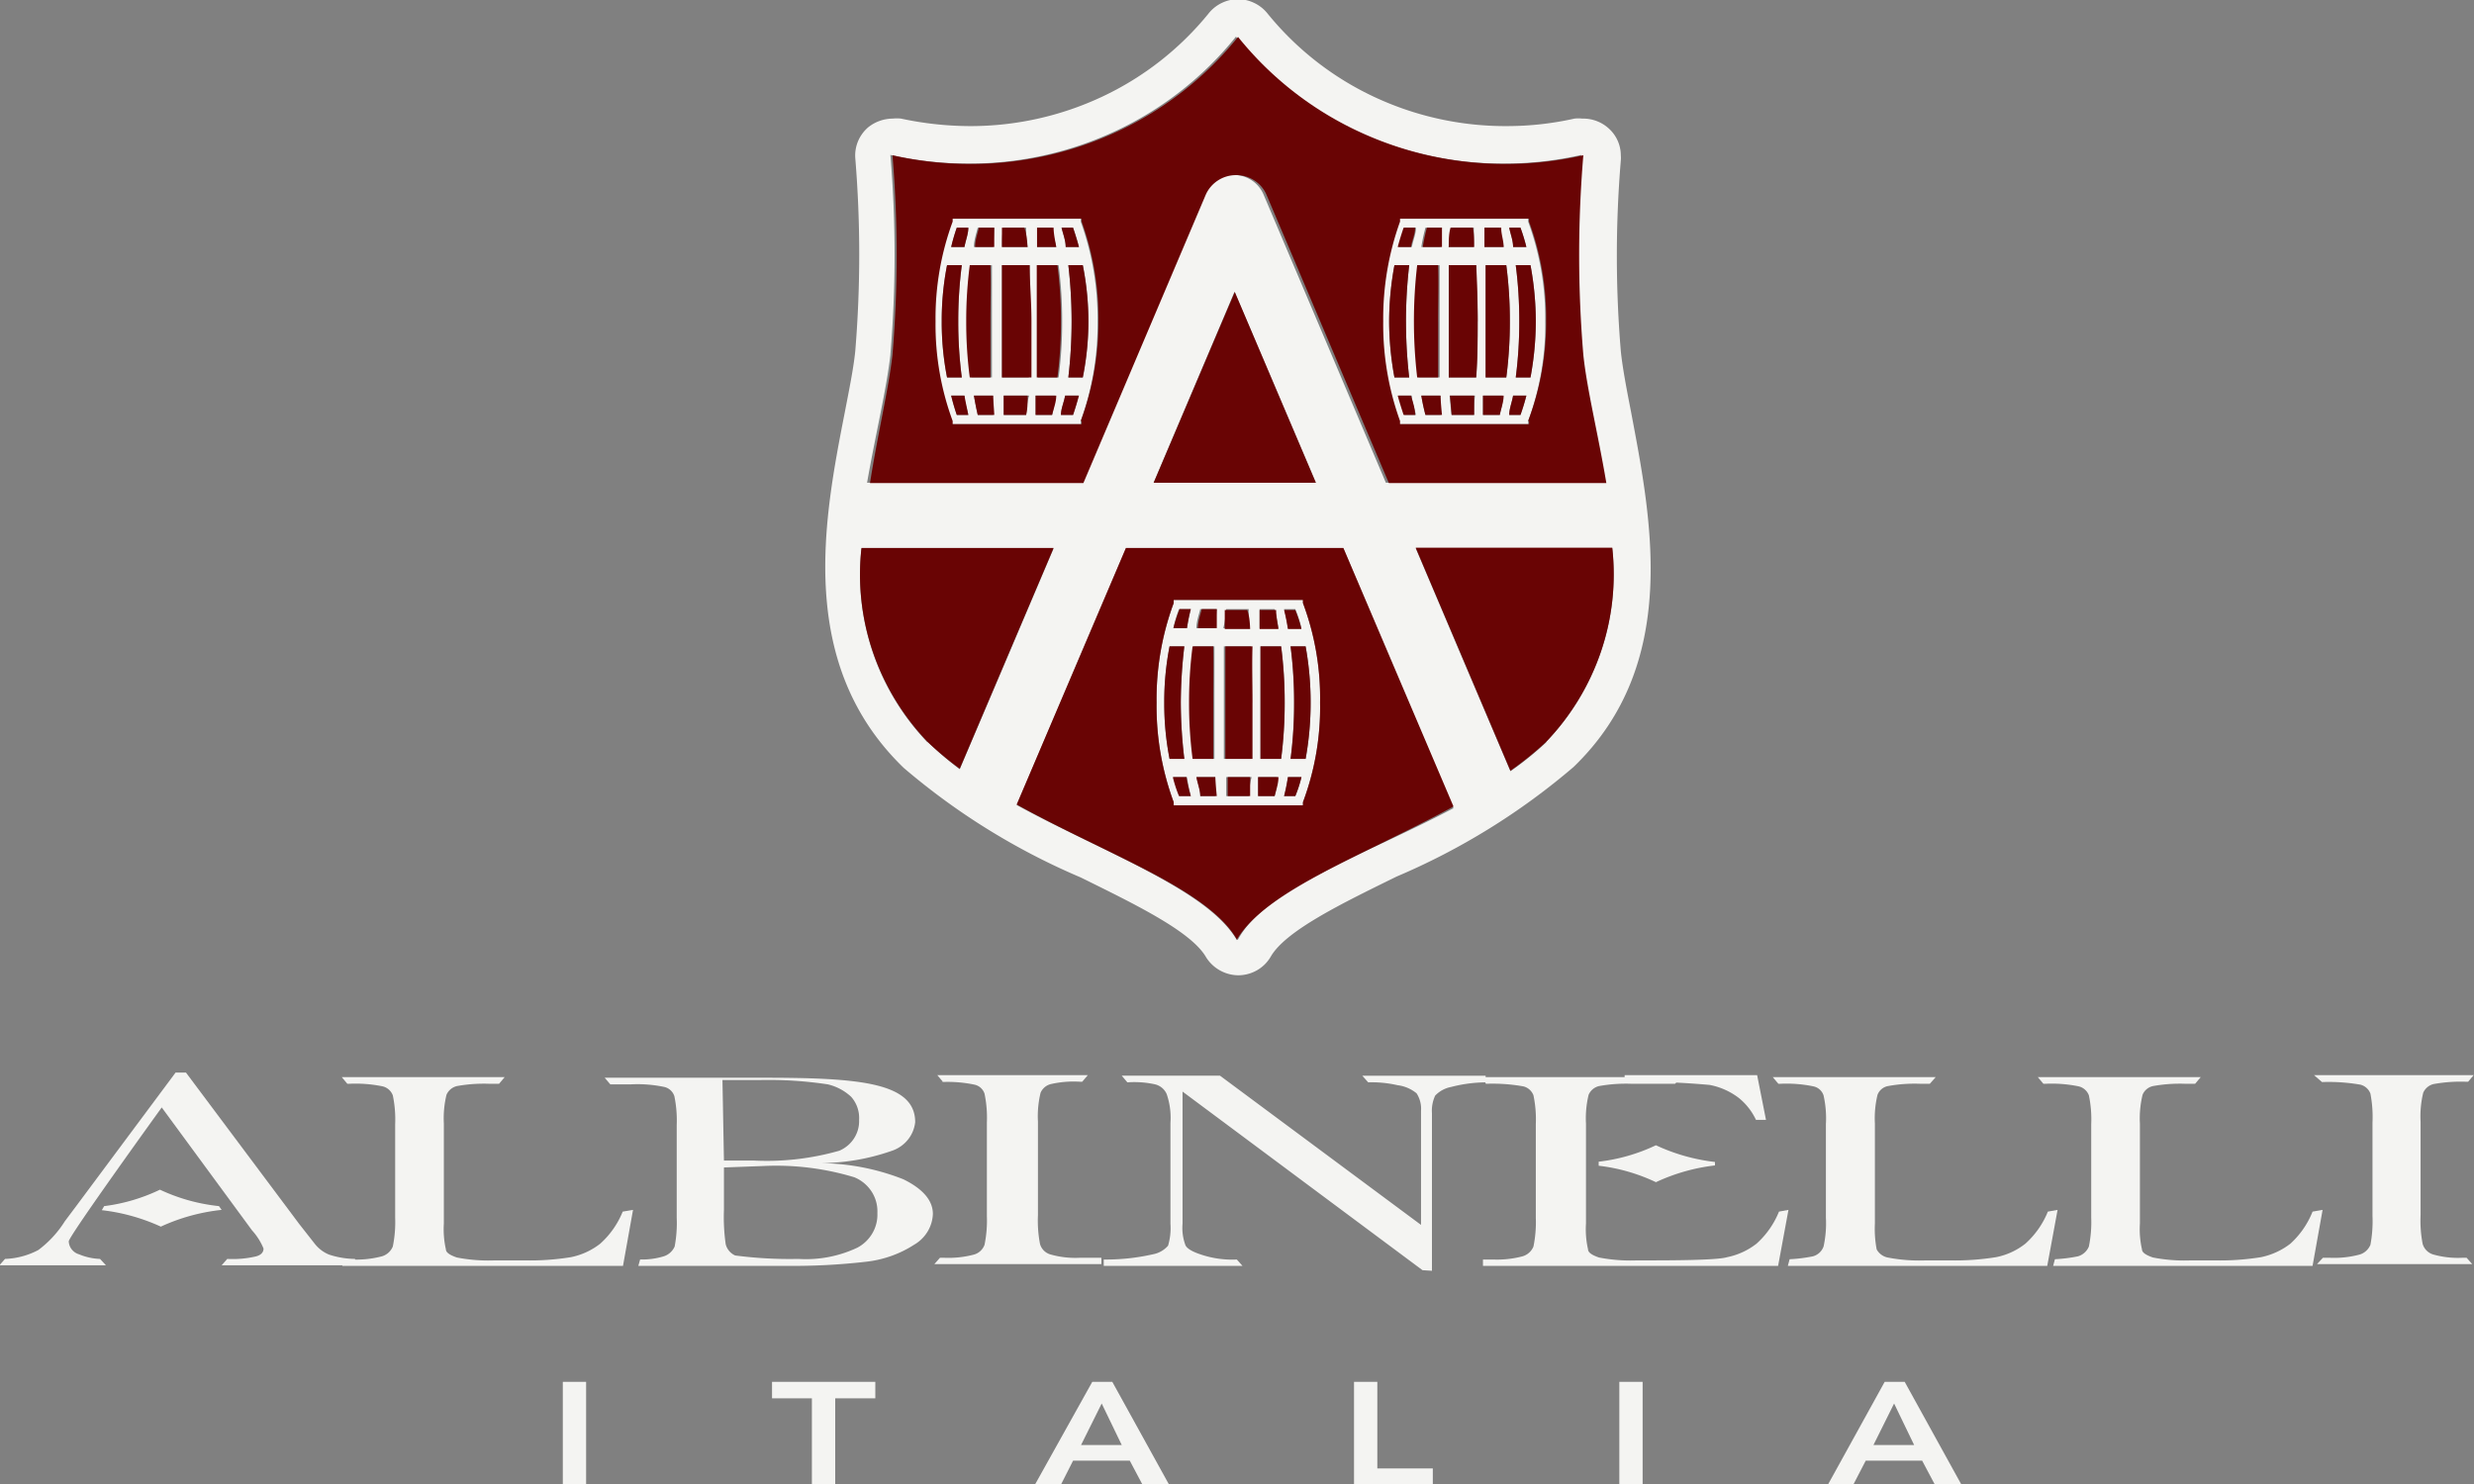
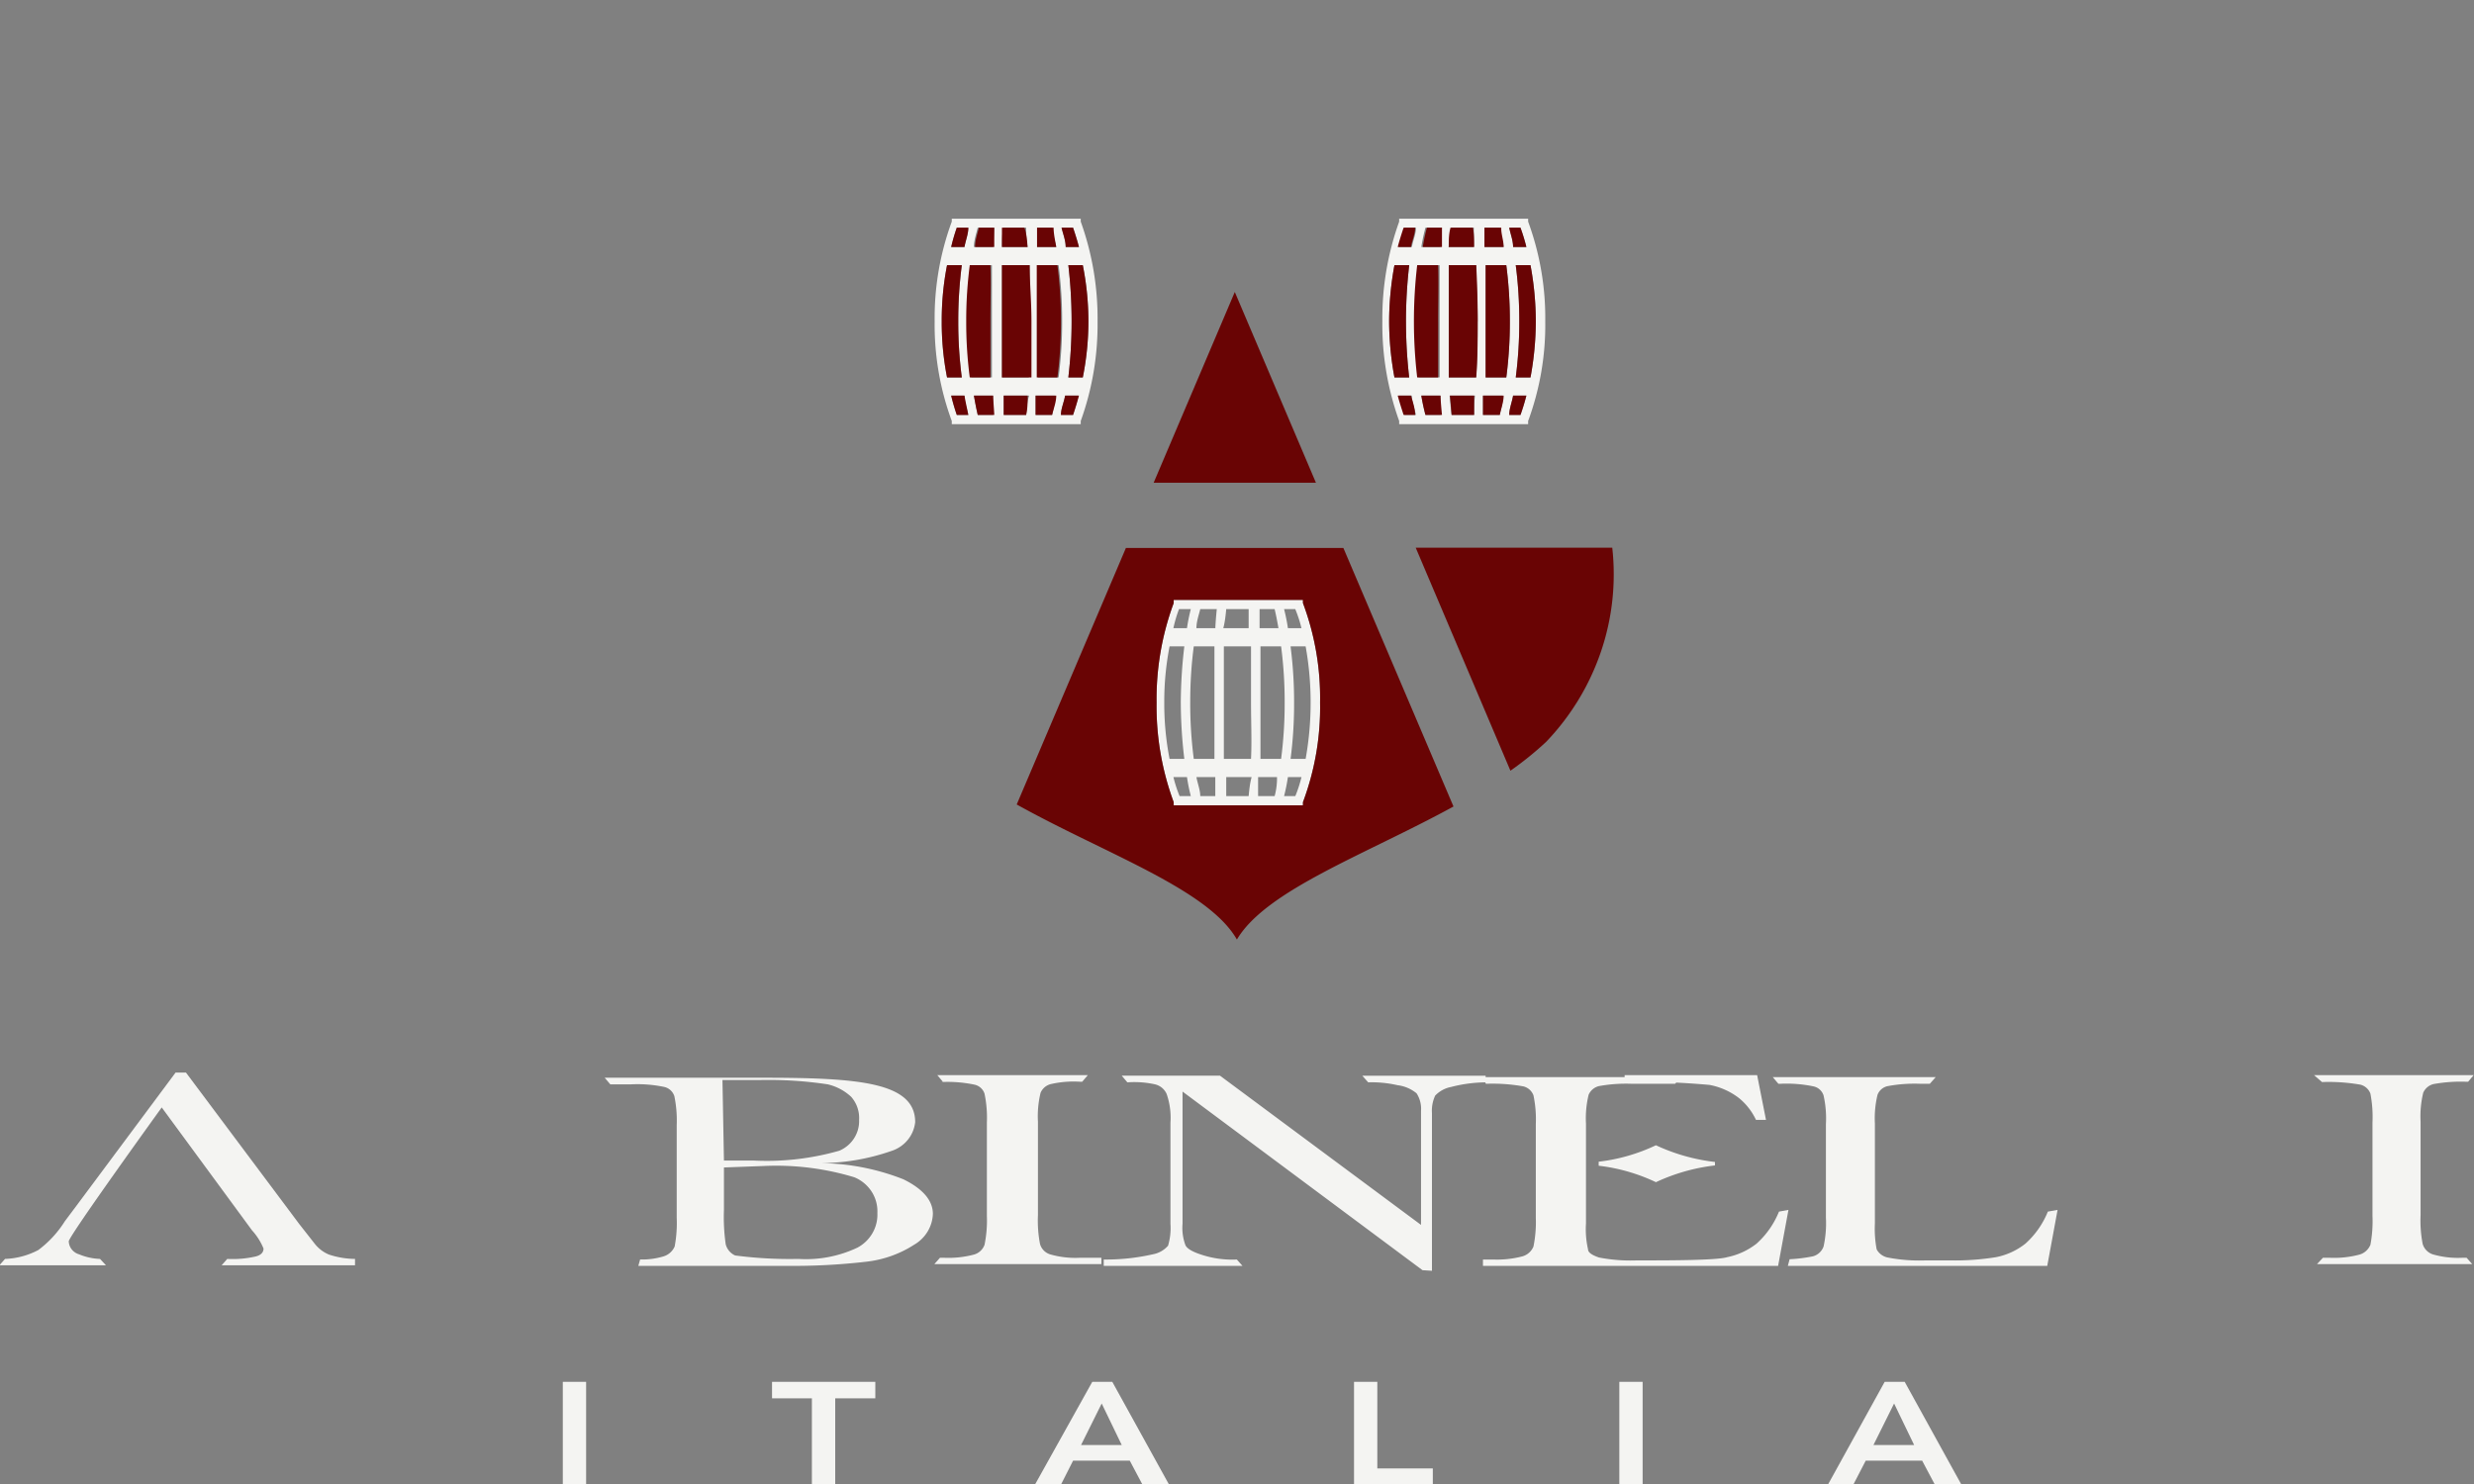
<svg xmlns="http://www.w3.org/2000/svg" width="100" height="60" fill="none">
  <rect width="100%" height="100%" fill="#808080" stroke="none" />
  <g clip-path="url(#clip0_215_472)">
    <path d="M22.748 55.87h.943V60h-.942v-4.13zm10.068.665h-1.61v-.665h4.175v.665H33.76v3.5h-.943v-3.5zm11.333-.665h.811L47.24 60h-1.074l-.501-.945h-2.29l-.478.945h-1.05l2.303-4.13zm1.193 2.555l-.811-1.68-.835 1.68h1.646zm9.388-2.555h.942v3.5h2.243v.665H54.73V55.87zm10.724 0h.942V60h-.942v-4.13zm10.724 0h.811L79.267 60h-1.073l-.501-.945h-2.279l-.489.945H73.9l2.279-4.13zm1.193 2.555l-.811-1.68-.835 1.68h1.646zm-64.071-7.7a1.415 1.415 0 01-.572-.431l-.632-.805-4.58-6.125h-.418l-3.985 5.355-.489.653c-.281.45-.645.846-1.073 1.167-.415.22-.876.344-1.348.361l-.227.257h4.306l-.238-.257a2.431 2.431 0 01-.847-.186.585.585 0 01-.295-.197.564.564 0 01-.123-.328c0-.21 3.758-5.414 3.758-5.414l3.65 4.97c.198.217.355.466.465.735 0 .164-.119.28-.345.327a4.17 4.17 0 01-1.122.093l-.226.257h5.391V50.9a3.48 3.48 0 01-1.05-.175z" fill="#F4F4F2" />
-     <path d="M4.21 48.765l-.095.164a7.852 7.852 0 012.386.665 7.84 7.84 0 012.457-.677l-.107-.152a7.424 7.424 0 01-2.386-.665 7.276 7.276 0 01-2.254.665zm21.377.152l-.405 2.263H13.837v-.256h.406c.402.017.804-.027 1.193-.129a.683.683 0 00.441-.396c.079-.384.11-.776.096-1.167v-3.78a4.718 4.718 0 00-.096-1.166.585.585 0 00-.405-.362 5.383 5.383 0 00-1.36-.105h-.072l-.226-.269h6.584l-.226.269h-.382a6.095 6.095 0 00-1.324.093.614.614 0 00-.418.35 4.02 4.02 0 00-.107 1.167v4.036c-.023.352.005.706.083 1.05 0 .14.203.245.442.327a6.668 6.668 0 001.539.117h1.193c.627.014 1.253-.029 1.872-.129a2.819 2.819 0 001.193-.548 3.5 3.5 0 00.907-1.295l.417-.07zm68.293 0l-.405 2.263H82.989l.072-.268a6.26 6.26 0 00.93-.117.684.684 0 00.442-.396c.078-.384.11-.776.095-1.167v-3.78a4.713 4.713 0 00-.095-1.166.583.583 0 00-.406-.362 5.383 5.383 0 00-1.36-.105h-.071l-.227-.269h6.585l-.227.269h-.382a6.095 6.095 0 00-1.324.093.59.59 0 00-.417.35 4.02 4.02 0 00-.108 1.167v4.036a3.67 3.67 0 00.084 1.05c0 .14.203.245.441.327a6.667 6.667 0 001.54.117h.954c.627.014 1.254-.03 1.872-.129.436-.09.845-.277 1.193-.548a3.5 3.5 0 00.895-1.295l.406-.07z" fill="#F4F4F2" />
    <path d="M83.168 48.917l-.417 2.263H72.265l.072-.268c.316-.015.631-.054.942-.117a.636.636 0 00.43-.396 4.36 4.36 0 00.095-1.167v-3.78a4.187 4.187 0 00-.096-1.166.548.548 0 00-.405-.362 5.28 5.28 0 00-1.348-.105h-.072l-.226-.269h6.585l-.24.269h-.369a5.959 5.959 0 00-1.324.093.565.565 0 00-.418.35 4.02 4.02 0 00-.107 1.167v4.036a4.4 4.4 0 00.072 1.05.657.657 0 00.441.327 6.72 6.72 0 001.55.117h.955c.627.014 1.254-.03 1.873-.129a2.77 2.77 0 001.193-.548 3.5 3.5 0 00.907-1.295l.393-.07z" fill="#F4F4F2" />
    <path d="M72.29 48.917l-.418 2.263h-11.93v-.256h.406c.402.017.805-.027 1.193-.129a.684.684 0 00.442-.396c.078-.384.11-.776.095-1.167v-3.78a4.713 4.713 0 00-.095-1.166.583.583 0 00-.406-.362 7.017 7.017 0 00-1.515-.105l-.143-.269h8.016l-.227.269h-1.753a6.094 6.094 0 00-1.324.093.613.613 0 00-.418.35 4.02 4.02 0 00-.107 1.167v4.036c-.023.352.005.706.084 1.05 0 .14.202.245.44.327a6.667 6.667 0 001.54.117h.393c.835 0 2.84 0 3.245-.129a2.844 2.844 0 001.193-.548 3.5 3.5 0 00.906-1.295l.382-.07z" fill="#F4F4F2" />
    <path d="M71.025 43.469h-5.357v.268h.191c1.083-.013 2.166.03 3.245.128a2.8 2.8 0 011.193.537c.29.239.522.538.68.875h.405l-.358-1.808zm-37.97 3.558a9.354 9.354 0 013.46.653c.763.374 1.192.84 1.192 1.4a1.48 1.48 0 01-.217.72 1.53 1.53 0 01-.546.529c-.59.38-1.266.615-1.968.688a25.612 25.612 0 01-3.21.163h-5.964l.072-.257a3.02 3.02 0 00.954-.128.72.72 0 00.442-.397c.072-.384.1-.775.083-1.166v-3.745a4.816 4.816 0 00-.095-1.167.56.56 0 00-.406-.373 5.27 5.27 0 00-1.348-.105h-.835l-.227-.268h6.382c3.865 0 6.168.175 6.168 1.796a1.36 1.36 0 01-.307.724c-.171.207-.4.36-.66.443a8.837 8.837 0 01-2.97.49zm-3.793-.105h1.193a10.66 10.66 0 003.47-.397c.247-.105.455-.28.598-.503.142-.223.213-.482.202-.745a1.288 1.288 0 00-.322-.933 2.089 2.089 0 00-.942-.502 16.077 16.077 0 00-2.756-.175h-1.503l.06 3.255zm0 .28v1.715c-.018.464.006.928.071 1.388a.682.682 0 00.382.455c.846.111 1.7.158 2.553.14a4.863 4.863 0 002.386-.455c.255-.135.467-.338.61-.586a1.49 1.49 0 00.2-.814 1.468 1.468 0 00-.232-.866 1.519 1.519 0 00-.698-.58 10.891 10.891 0 00-3.698-.455l-1.574.058zm8.85-3.465l-.226-.268h6.084l-.227.268h-.072a4.16 4.16 0 00-1.193.093.613.613 0 00-.417.35 4.023 4.023 0 00-.107 1.167v3.78c-.018.39.01.782.083 1.167a.614.614 0 00.406.42c.387.112.79.159 1.193.14h.882v.256h-6.751l.226-.256h.18c.401.017.803-.027 1.192-.129a.636.636 0 00.43-.396c.078-.384.11-.776.095-1.167v-3.78a4.712 4.712 0 00-.096-1.167.547.547 0 00-.405-.361 5.27 5.27 0 00-1.348-.105l.072-.012zm19.386 7.618l-9.699-7.221v5.343c-.026.297.015.595.12.875.071.14.298.268.668.385.453.146.93.21 1.407.187l.227.256h-5.607v-.256a8.527 8.527 0 001.98-.21c.242-.043.462-.167.62-.35a2.51 2.51 0 00.096-.887v-4.083a2.936 2.936 0 00-.155-1.167.69.69 0 00-.465-.385 3.875 3.875 0 00-1.121-.081l-.227-.269h3.972l8.124 6.032v-4.608c.02-.25-.043-.5-.18-.712a1.484 1.484 0 00-.763-.327 4.704 4.704 0 00-1.192-.117l-.239-.268h4.986v.269c-.471.004-.94.067-1.395.186a1.2 1.2 0 00-.645.35 1.454 1.454 0 00-.13.712v6.37l-.383-.024zm36.037-7.886h6.453l-.226.268h-.06a6.178 6.178 0 00-1.336.093.612.612 0 00-.418.35 4.02 4.02 0 00-.107 1.167v3.78c-.018.39.01.782.084 1.167a.633.633 0 00.406.42c.386.112.79.159 1.192.14h.179l.227.256h-6.275l.239-.256h.286a4 4 0 001.193-.129.683.683 0 00.441-.396c.073-.385.1-.776.084-1.167v-3.78a4.97 4.97 0 00-.084-1.167.585.585 0 00-.406-.361 7.493 7.493 0 00-1.55-.105l-.322-.28zm-28.916 3.663v-.163a7.364 7.364 0 002.314-.665c.752.352 1.558.58 2.386.676v.14a7.73 7.73 0 00-2.386.677 7.367 7.367 0 00-2.314-.665zM43.684 8.96v-.117h-5.213v.117a11.299 11.299 0 00-.692 4.036 11.242 11.242 0 00.692 4.025v.129h5.213v-.129a11.51 11.51 0 00.68-4.025 11.572 11.572 0 00-.68-4.036zm-.31.245c.083.245.167.513.238.782h-.536c0-.269-.108-.525-.167-.782h.465zm-.847 0c0 .245.12.513.167.782h-.775v-.782h.608zm-1.956 0h.906c0 .257 0 .513.06.782h-1.038c0-.269 0-.537.072-.782zm-1.897 0h.465c0 .257-.107.513-.155.782h-.537c.062-.265.137-.526.227-.782zm-.394 6.055a11.575 11.575 0 01-.215-2.264c-.003-.763.069-1.525.215-2.274h.597a17.393 17.393 0 00-.144 2.274c-.002.757.046 1.513.144 2.264h-.597zm.394 1.516a8.358 8.358 0 01-.227-.781h.537c0 .28.107.525.155.781h-.465zm.441-3.78c-.002-.76.046-1.52.143-2.274h.835v4.538h-.835a17.218 17.218 0 01-.143-2.264zm.406 3.78c-.06-.256-.108-.513-.155-.781h.775v.781h-.62zm.62-6.79h-.775c0-.268.095-.536.155-.781h.668c-.012.257-.036.513-.048.782zm1.336 6.79h-.906v-.781h1.026c-.084.268-.096.525-.12.781zm.108-1.516h-1.086v-4.538h1.121v2.274c0 .806 0 1.552-.035 2.264zm.942 1.516h-.668v-.781h.775c.012.268-.047.525-.107.781zm-.573-1.516v-4.538h.835c.098.754.146 1.514.143 2.274.003.757-.045 1.513-.143 2.264h-.835zm1.42 1.516h-.49c0-.256.12-.501.168-.781h.537c-.048.268-.132.525-.215.781zm-.191-1.516a19.59 19.59 0 000-4.538h.584a11.484 11.484 0 010 4.538h-.584zm18.585-6.3v-.117h-5.213v.117a11.572 11.572 0 00-.68 4.036c-.015 1.37.215 2.733.68 4.025v.129h5.213v-.129c.475-1.29.71-2.653.692-4.025a11.299 11.299 0 00-.692-4.036zm-.31.245c.094.256.173.517.239.782h-.537c0-.269-.108-.525-.155-.782h.453zm-.835 0c0 .245.107.513.155.782h-.775v-.782h.62zm-1.956 0h.906v.782h-1.026c.072-.269.096-.537.12-.782zm-1.897 0h.465c0 .257-.12.513-.167.782h-.537c.072-.269.155-.537.239-.782zm-.406 6.055a12.56 12.56 0 01-.214-2.264c.002-.763.074-1.524.214-2.274h.597a19.812 19.812 0 000 4.538h-.597zm.406 1.516a14.84 14.84 0 01-.239-.781h.537c0 .28.108.525.167.781h-.465zm.441-3.78c0-.76.044-1.52.132-2.274h.846v4.538h-.846a19.597 19.597 0 01-.144-2.264h.012zm.406 3.78a8.317 8.317 0 01-.167-.781h.775v.781h-.608zm.608-6.79h-.775a7.59 7.59 0 01.167-.781h.668c-.024.257-.048.513-.06.782zm1.348 6.79h-.906l-.072-.781h1.026c-.036.268-.036.525-.036.781h-.012zm.096-1.516h-1.11v-4.538h1.11c0 .723.06 1.47.06 2.274 0 .806-.025 1.552-.06 2.264zm.954 1.516h-.68v-.781h.775c.06.268-.047.525-.095.781zm-.573-1.516v-4.538h.835c.098.754.146 1.514.144 2.274.002.757-.046 1.513-.144 2.264h-.835zm1.408 1.516h-.453c0-.256.107-.501.155-.781h.537a8.479 8.479 0 01-.239.781zm-.19-1.516c.096-.75.144-1.507.142-2.264.002-.76-.045-1.52-.143-2.274h.596c.141.75.213 1.511.215 2.274a12.56 12.56 0 01-.215 2.264h-.596zm-8.602 9.123v-.129h-5.225v.129a11.197 11.197 0 00-.692 4.025 11.197 11.197 0 00.692 4.024v.129h5.225v-.129c.482-1.288.717-2.653.692-4.024a10.932 10.932 0 00-.692-4.025zm-.31.245c.103.25.187.507.25.77h-.548a7.354 7.354 0 00-.155-.77h.453zm-.835 0c.06.245.108.501.155.77h-.763v-.77h.608zm-1.956 0h.906v.77h-1.025c.071-.269.095-.525.119-.77zm-1.885 0h.453c-.065.254-.117.51-.155.77h-.549c.056-.262.132-.52.227-.77h.024zm-.406 6.055a11.71 11.71 0 01-.214-2.275c-.003-.764.069-1.525.214-2.275h.597a19.888 19.888 0 00-.143 2.275c.004.76.051 1.52.143 2.275h-.597zm.406 1.505a5.3 5.3 0 01-.25-.77h.548c.038.259.09.516.155.77h-.453zm.43-3.78c-.003-.76.045-1.52.143-2.275h.835v4.55h-.835a17.396 17.396 0 01-.144-2.275zm.405 3.78c0-.246-.107-.502-.155-.77h.763v.77h-.608zm.608-6.79h-.763c0-.269.095-.525.155-.77h.668c-.024.245-.048.501-.06.805v-.035zm1.348 6.79h-.906v-.77h1.026c-.072.268-.096.524-.12.77zm.096-1.505h-1.098v-4.55h1.098v2.275c0 .793.036 1.551 0 2.275zm.954 1.505h-.668v-.77h.764a2.72 2.72 0 01-.096.77zm-.572-1.505v-4.55h.834c.098.754.146 1.514.144 2.275.002.76-.046 1.52-.144 2.275h-.834zm1.407 1.505h-.453c.065-.254.117-.511.155-.77h.549a5.3 5.3 0 01-.25.77zm-.19-1.505c.097-.755.145-1.515.142-2.275.002-.76-.046-1.52-.143-2.275h.609c.135.75.203 1.512.202 2.275.001.762-.067 1.523-.202 2.275h-.609z" fill="#F4F4F2" />
-     <path d="M65.931 16.671c-.179-.921-.346-1.785-.417-2.473a46.502 46.502 0 010-7.711c.006-.07.006-.14 0-.21a1.464 1.464 0 00-.464-1.061 1.532 1.532 0 00-1.099-.421 1.33 1.33 0 00-.31 0c-.9.202-1.82.304-2.744.303a12.493 12.493 0 01-5.366-1.187A12.219 12.219 0 0151.235.548a1.532 1.532 0 00-.529-.424 1.567 1.567 0 00-.664-.159 1.555 1.555 0 00-.665.158 1.52 1.52 0 00-.528.425 12.243 12.243 0 01-4.302 3.363 12.517 12.517 0 01-5.372 1.187 13.465 13.465 0 01-2.756-.303 1.55 1.55 0 00-.334 0 1.6 1.6 0 00-.99.35 1.518 1.518 0 00-.41.559 1.5 1.5 0 00-.115.678 47.64 47.64 0 010 7.816c-.071.7-.25 1.575-.43 2.508-.834 4.27-1.968 10.127 2.386 14.338a27.648 27.648 0 007.158 4.433c2.195 1.085 4.473 2.182 5.07 3.232a1.557 1.557 0 001.288.723c.27 0 .535-.07.767-.203.233-.133.425-.325.557-.555.608-1.05 2.875-2.147 5.082-3.232a27.529 27.529 0 007.157-4.433c4.33-4.176 3.137-10.033 2.326-14.338zM35.99 14.338a48.149 48.149 0 000-8.073c1.013.229 2.05.346 3.09.35a13.975 13.975 0 006.048-1.333 13.667 13.667 0 004.83-3.8 13.655 13.655 0 004.825 3.799c1.884.89 3.95 1.346 6.043 1.334 1.04-.003 2.076-.12 3.09-.35a48.234 48.234 0 000 8.073c.142 1.377.596 3.197.894 5.18h-8.792l-4.95-11.666a1.303 1.303 0 00-.504-.58 1.347 1.347 0 00-.749-.202c-.254.004-.502.08-.714.219a1.302 1.302 0 00-.479.563l-4.95 11.666h-8.625c.346-1.972.788-3.792.943-5.168v-.012zm17.19 5.18h-6.55l3.269-7.723 3.28 7.723zm-15.687 10.5a9.876 9.876 0 01-2.211-3.635 9.712 9.712 0 01-.461-4.205h7.765l-3.793 8.924a13.151 13.151 0 01-1.3-1.108v.024zm12.501 7.991c-1.193-2.042-5.308-3.5-8.899-5.46l4.414-10.371H54.3l4.45 10.5c-3.555 1.878-7.61 3.254-8.708 5.308l-.048.023zm12.502-7.991a13.26 13.26 0 01-1.444 1.166l-3.829-9.018h7.945a9.713 9.713 0 01-.464 4.199 9.874 9.874 0 01-2.208 3.63v.023z" fill="#F4F4F2" />
    <path d="M53.191 19.518h-6.56l3.28-7.712 3.28 7.712zm9.305 10.476a13.24 13.24 0 01-1.444 1.167l-3.829-9.018h7.945a9.71 9.71 0 01-.459 4.211 9.873 9.873 0 01-2.213 3.64zm-8.196-7.84h-8.79l-4.414 10.372c3.579 1.995 7.73 3.418 8.9 5.46 1.192-2.007 5.2-3.43 8.755-5.378L54.3 22.155zm-1.634 10.279v.128h-5.225v-.128a11.195 11.195 0 01-.692-4.025 11.195 11.195 0 01.692-4.025v-.128h5.225v.128a10.93 10.93 0 01.692 4.025 10.93 10.93 0 01-.692 4.025z" fill="#690404" />
-     <path d="M52.607 25.433h-.55a7.343 7.343 0 00-.154-.77h.453c.103.25.187.507.25.77zm.369 2.974a12.67 12.67 0 01-.203 2.275h-.608c.098-.754.145-1.514.143-2.274.002-.761-.046-1.52-.143-2.275h.608c.136.75.204 1.512.203 2.274zm-.369 3.011a5.49 5.49 0 01-.25.77h-.454c.065-.254.117-.511.155-.77h.549zm-.931 0c0 .268-.095.524-.155.77h-.668v-.77h.823zm.251-3.011c.002.761-.046 1.52-.143 2.275h-.835v-4.549h.835c.097.754.145 1.514.143 2.274zm-.251-2.974h-.763v-.77h.668c0 .21.047.466.095.77zm-1.146 0h-1.025v-.77h.906c.084.21.108.466.12.77zm.096 2.974v2.275H49.53v-4.549h1.097c-.024.723 0 1.481 0 2.274zm-.095 3.011v.77h-.907v-.77h.907zm-1.348.77h-.668c0-.246-.107-.502-.155-.77h.763c.012.268.036.524.06.77zm-1.05 0h-.477a5.295 5.295 0 01-.25-.77h.549c.045.259.105.516.178.77zm.907-3.781v2.275h-.835a17.393 17.393 0 01-.143-2.274c-.002-.761.045-1.52.143-2.275h.835c.012.723 0 1.481 0 2.274zm.143-3.779v.77h-.764c0-.269.096-.525.156-.77h.608zm-1.05 0c-.065.253-.117.51-.155.77h-.548c.063-.263.147-.52.25-.77h.453zm-.405 3.779c.003.76.051 1.52.143 2.275h-.597a11.692 11.692 0 01-.214-2.274c-.003-.764.069-1.526.214-2.275h.597a19.91 19.91 0 00-.143 2.274zm-5.141-6.253l-3.794 8.925a13.164 13.164 0 01-1.3-1.085 9.875 9.875 0 01-2.211-3.634 9.712 9.712 0 01-.461-4.206h7.766zm21.412-7.804a48.234 48.234 0 010-8.073 14.16 14.16 0 01-3.09.35 13.964 13.964 0 01-6.042-1.334 13.655 13.655 0 01-4.825-3.8 13.666 13.666 0 01-4.831 3.801 13.975 13.975 0 01-6.048 1.333 14.244 14.244 0 01-3.09-.35 48.15 48.15 0 010 8.073c-.155 1.376-.596 3.196-.907 5.18h8.625l4.95-11.667a1.335 1.335 0 011.194-.782c.264-.007.525.064.748.203.224.14.4.341.504.58l4.95 11.666h8.792c-.334-1.984-.787-3.804-.93-5.18zm-20.28 2.671v.129h-5.212v-.129a11.242 11.242 0 01-.692-4.025 11.298 11.298 0 01.692-4.036v-.117h5.212v.117c.466 1.296.696 2.662.68 4.036a11.505 11.505 0 01-.715 4.025h.035zm18.085 0v.129H56.59v-.129a11.502 11.502 0 01-.68-4.025 11.57 11.57 0 01.68-4.036v-.117h5.213v.117c.475 1.294.71 2.661.692 4.036a11.242 11.242 0 01-.728 4.025h.036z" fill="#690404" />
    <path d="M43.612 9.986h-.537c0-.268-.107-.525-.167-.781h.465c.084.245.167.513.239.781zm-.918 0h-.776v-.781h.669c0 .245.06.513.107.781zm-1.157 0h-1.038v-.781h.907c.095.256.107.513.13.781zm-1.349-.781v.781h-.775c0-.268.096-.536.155-.781h.62zm-1.048 0c0 .256-.108.513-.156.781h-.537a7.5 7.5 0 01.227-.781h.465zm0 7.571h-.466a8.358 8.358 0 01-.227-.781h.537c.048.28.107.525.155.781zm1.049 0h-.668c-.06-.256-.108-.513-.155-.781h.775c.012.28.036.525.048.781zm1.348-.781c0 .268 0 .525-.06.781h-.907v-.781h.967zm1.157 0c0 .268-.108.525-.167.781h-.668v-.781h.835zm.918 0c-.071.268-.155.525-.238.781h-.49c0-.256.12-.501.168-.781h.56zm.382-2.999a11.56 11.56 0 01-.227 2.264h-.584a19.588 19.588 0 000-4.539h.584c.15.75.226 1.512.227 2.275zm-1.11 0c.002.757-.045 1.513-.143 2.264h-.835v-4.539h.835c.098.755.146 1.515.143 2.275zm-1.192 0v2.264h-1.193v-4.539h1.121c0 .712.072 1.47.072 2.275zm-1.659 0v2.264h-.835a17.216 17.216 0 01-.143-2.264c-.002-.76.046-1.52.143-2.275h.835c.024.712 0 1.47 0 2.275zm-1.3 0c-.002.757.046 1.513.143 2.264h-.596a11.574 11.574 0 01-.215-2.264 11.6 11.6 0 01.215-2.275h.596a17.395 17.395 0 00-.143 2.275zm22.963-3.01h-.536c0-.268-.108-.525-.156-.781h.454c.093.256.173.517.238.781zm-.918 0h-.776v-.781h.68c-.012.245.096.513.096.781zm-1.193 0h-1.026c0-.268 0-.536.072-.781h.906c.048.256.048.513.048.781zm-1.3-.781v.781h-.776a7.54 7.54 0 01.167-.781h.609zm-1.085 0c0 .256-.12.513-.168.781h-.536c.071-.268.155-.536.238-.781h.465zm0 7.571h-.466c-.083-.256-.167-.513-.238-.781h.536c.084.28.167.525.167.781zm1.085 0h-.668a8.254 8.254 0 01-.167-.781h.775c.012.28.036.525.06.781zm1.3-.781v.781h-.907l-.071-.781h.978zm1.193 0c0 .268-.108.525-.155.781h-.68v-.781h.835zm.918 0a8.51 8.51 0 01-.238.781h-.454c0-.256.108-.501.156-.781h.536zm.382-2.999a12.55 12.55 0 01-.215 2.264h-.596c.097-.751.145-1.507.143-2.264.002-.76-.045-1.52-.143-2.275h.596c.141.751.213 1.512.215 2.275zm-1.049 0c.002.757-.046 1.513-.144 2.264h-.835v-4.539h.835c.098.755.146 1.515.144 2.275zm-1.301 0c0 .782 0 1.552-.06 2.264H58.56v-4.539h1.11c.035.712.06 1.47.06 2.275zm-1.598 0v2.264h-.847a19.588 19.588 0 010-4.539h.846c.024.712 0 1.47 0 2.275zm-1.3 0c0 .757.043 1.512.13 2.264h-.596a12.567 12.567 0 01-.215-2.264 12.56 12.56 0 01.215-2.275h.597a19.79 19.79 0 00-.132 2.275z" fill="#690404" />
  </g>
  <defs>
    <clipPath id="clip0_215_472">
      <path fill="#fff" d="M0 0h100v60H0z" />
    </clipPath>
  </defs>
</svg>